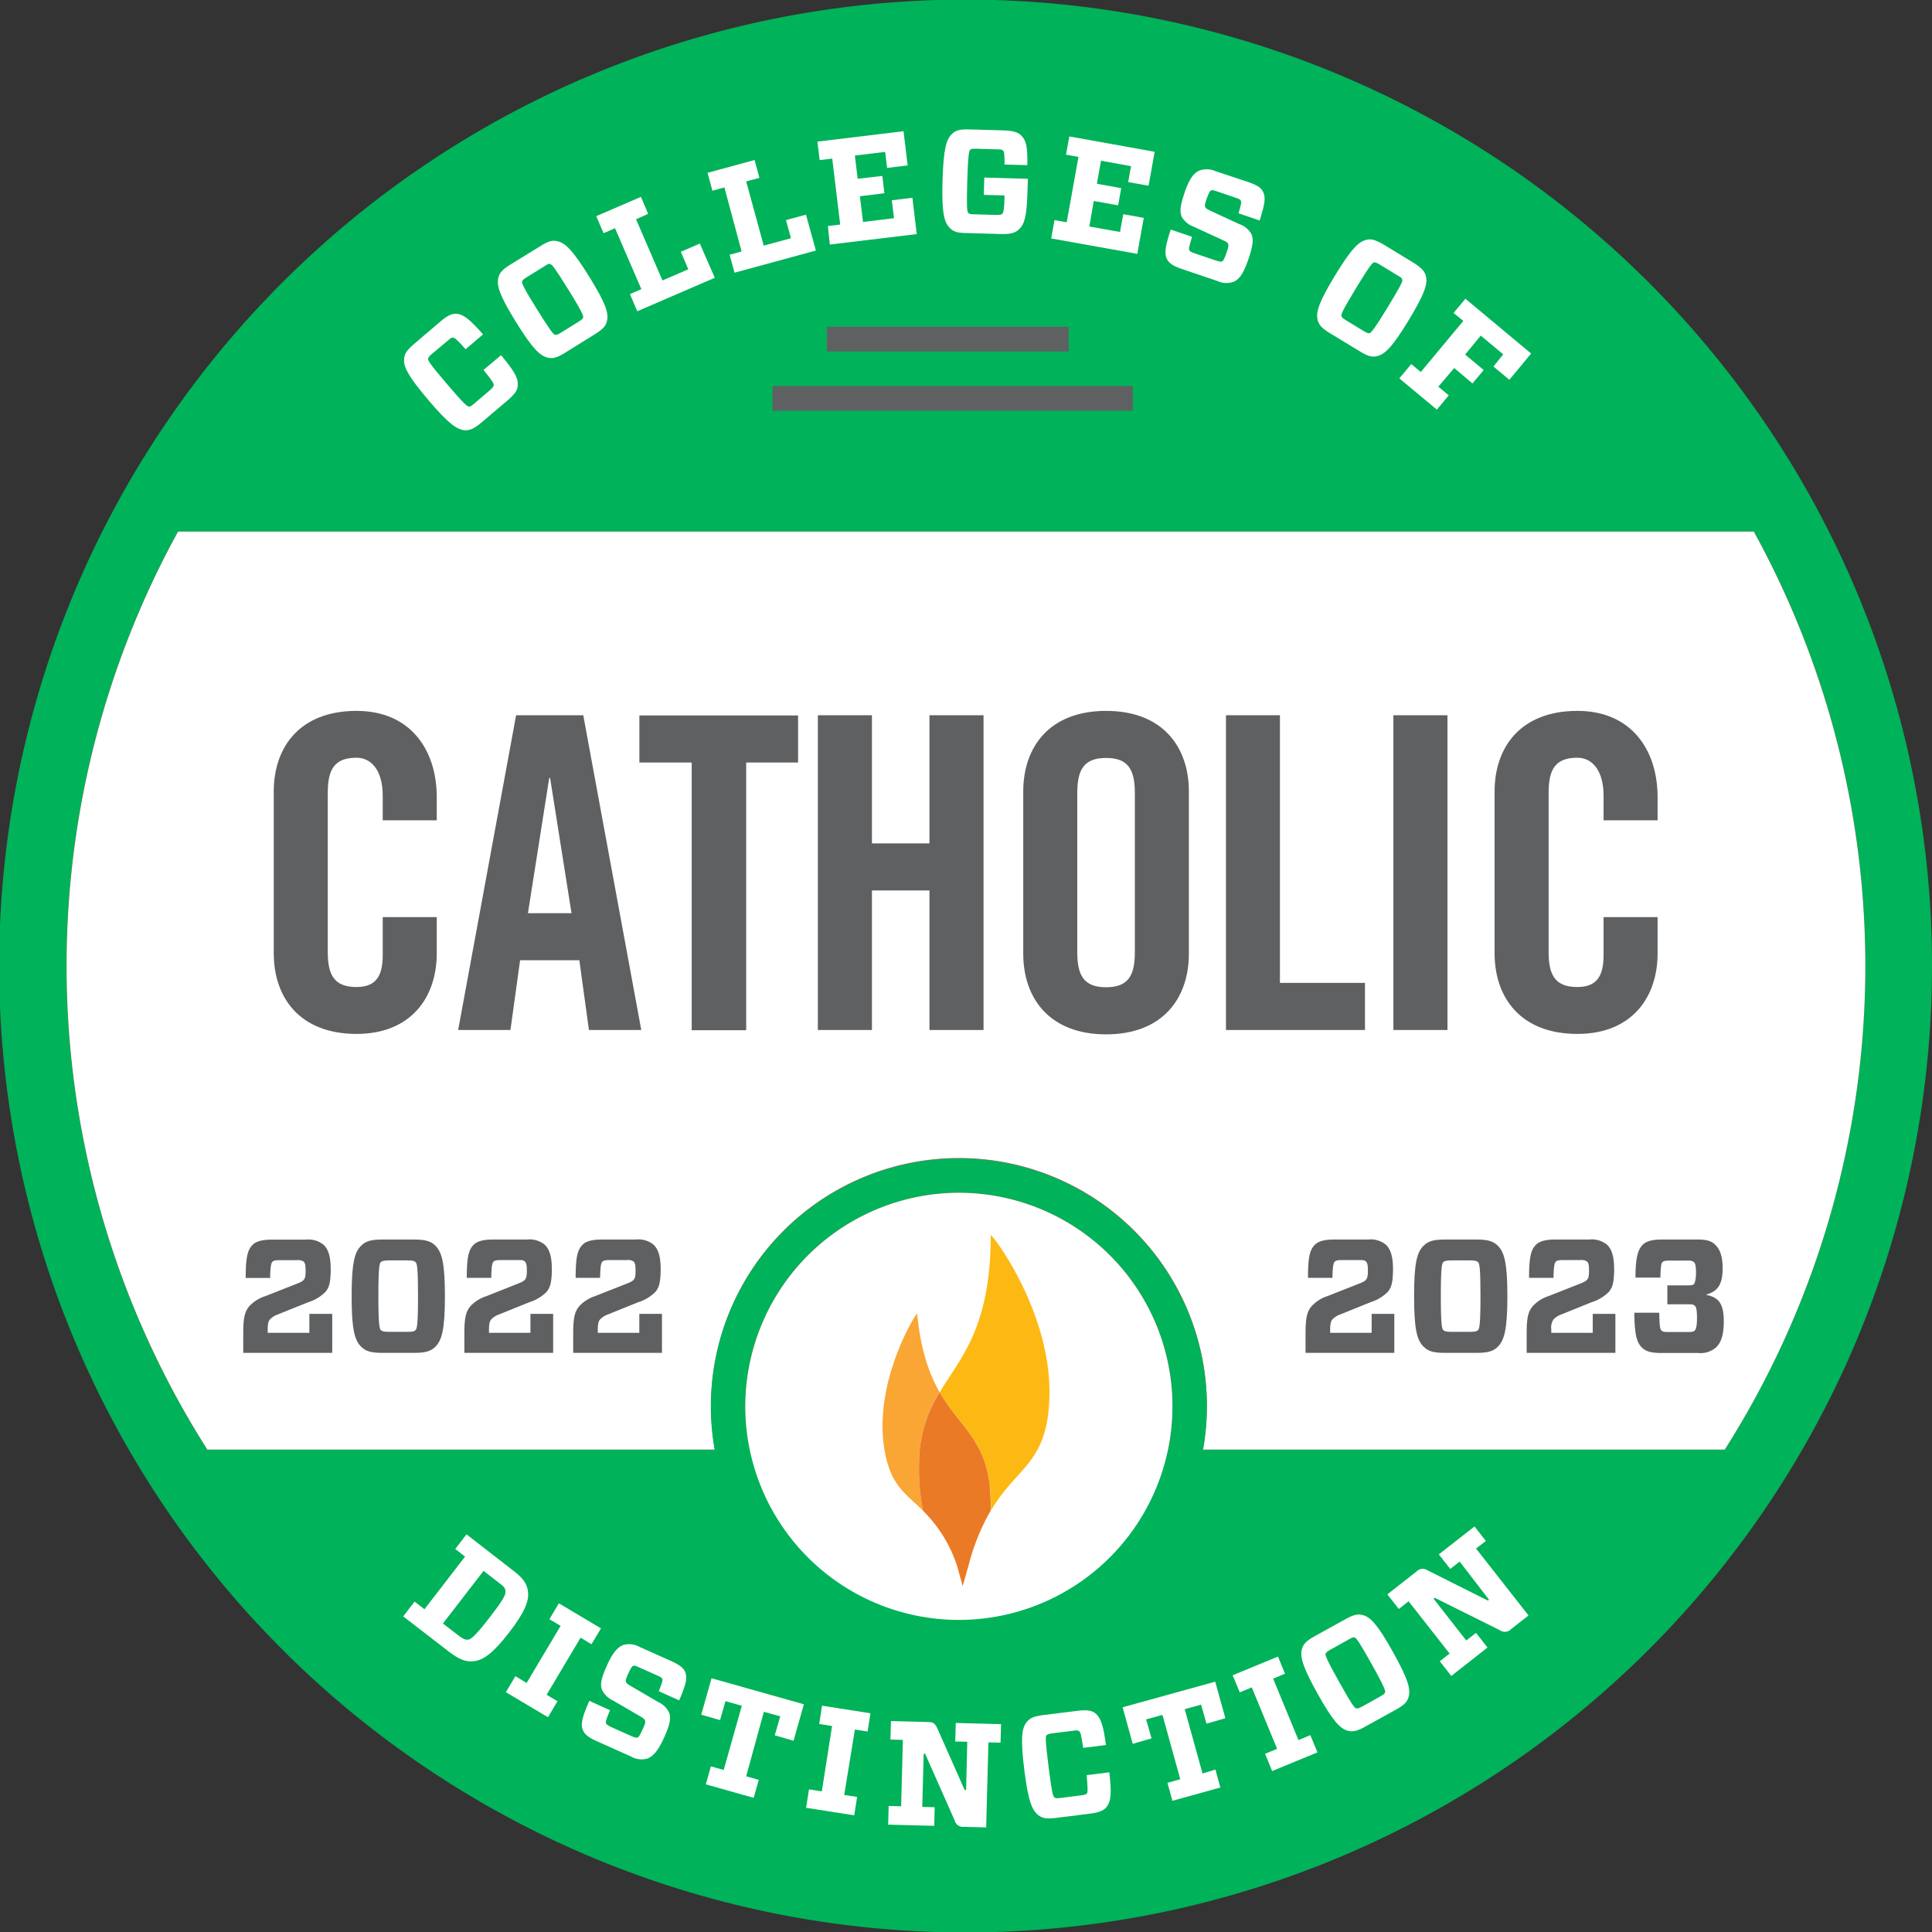
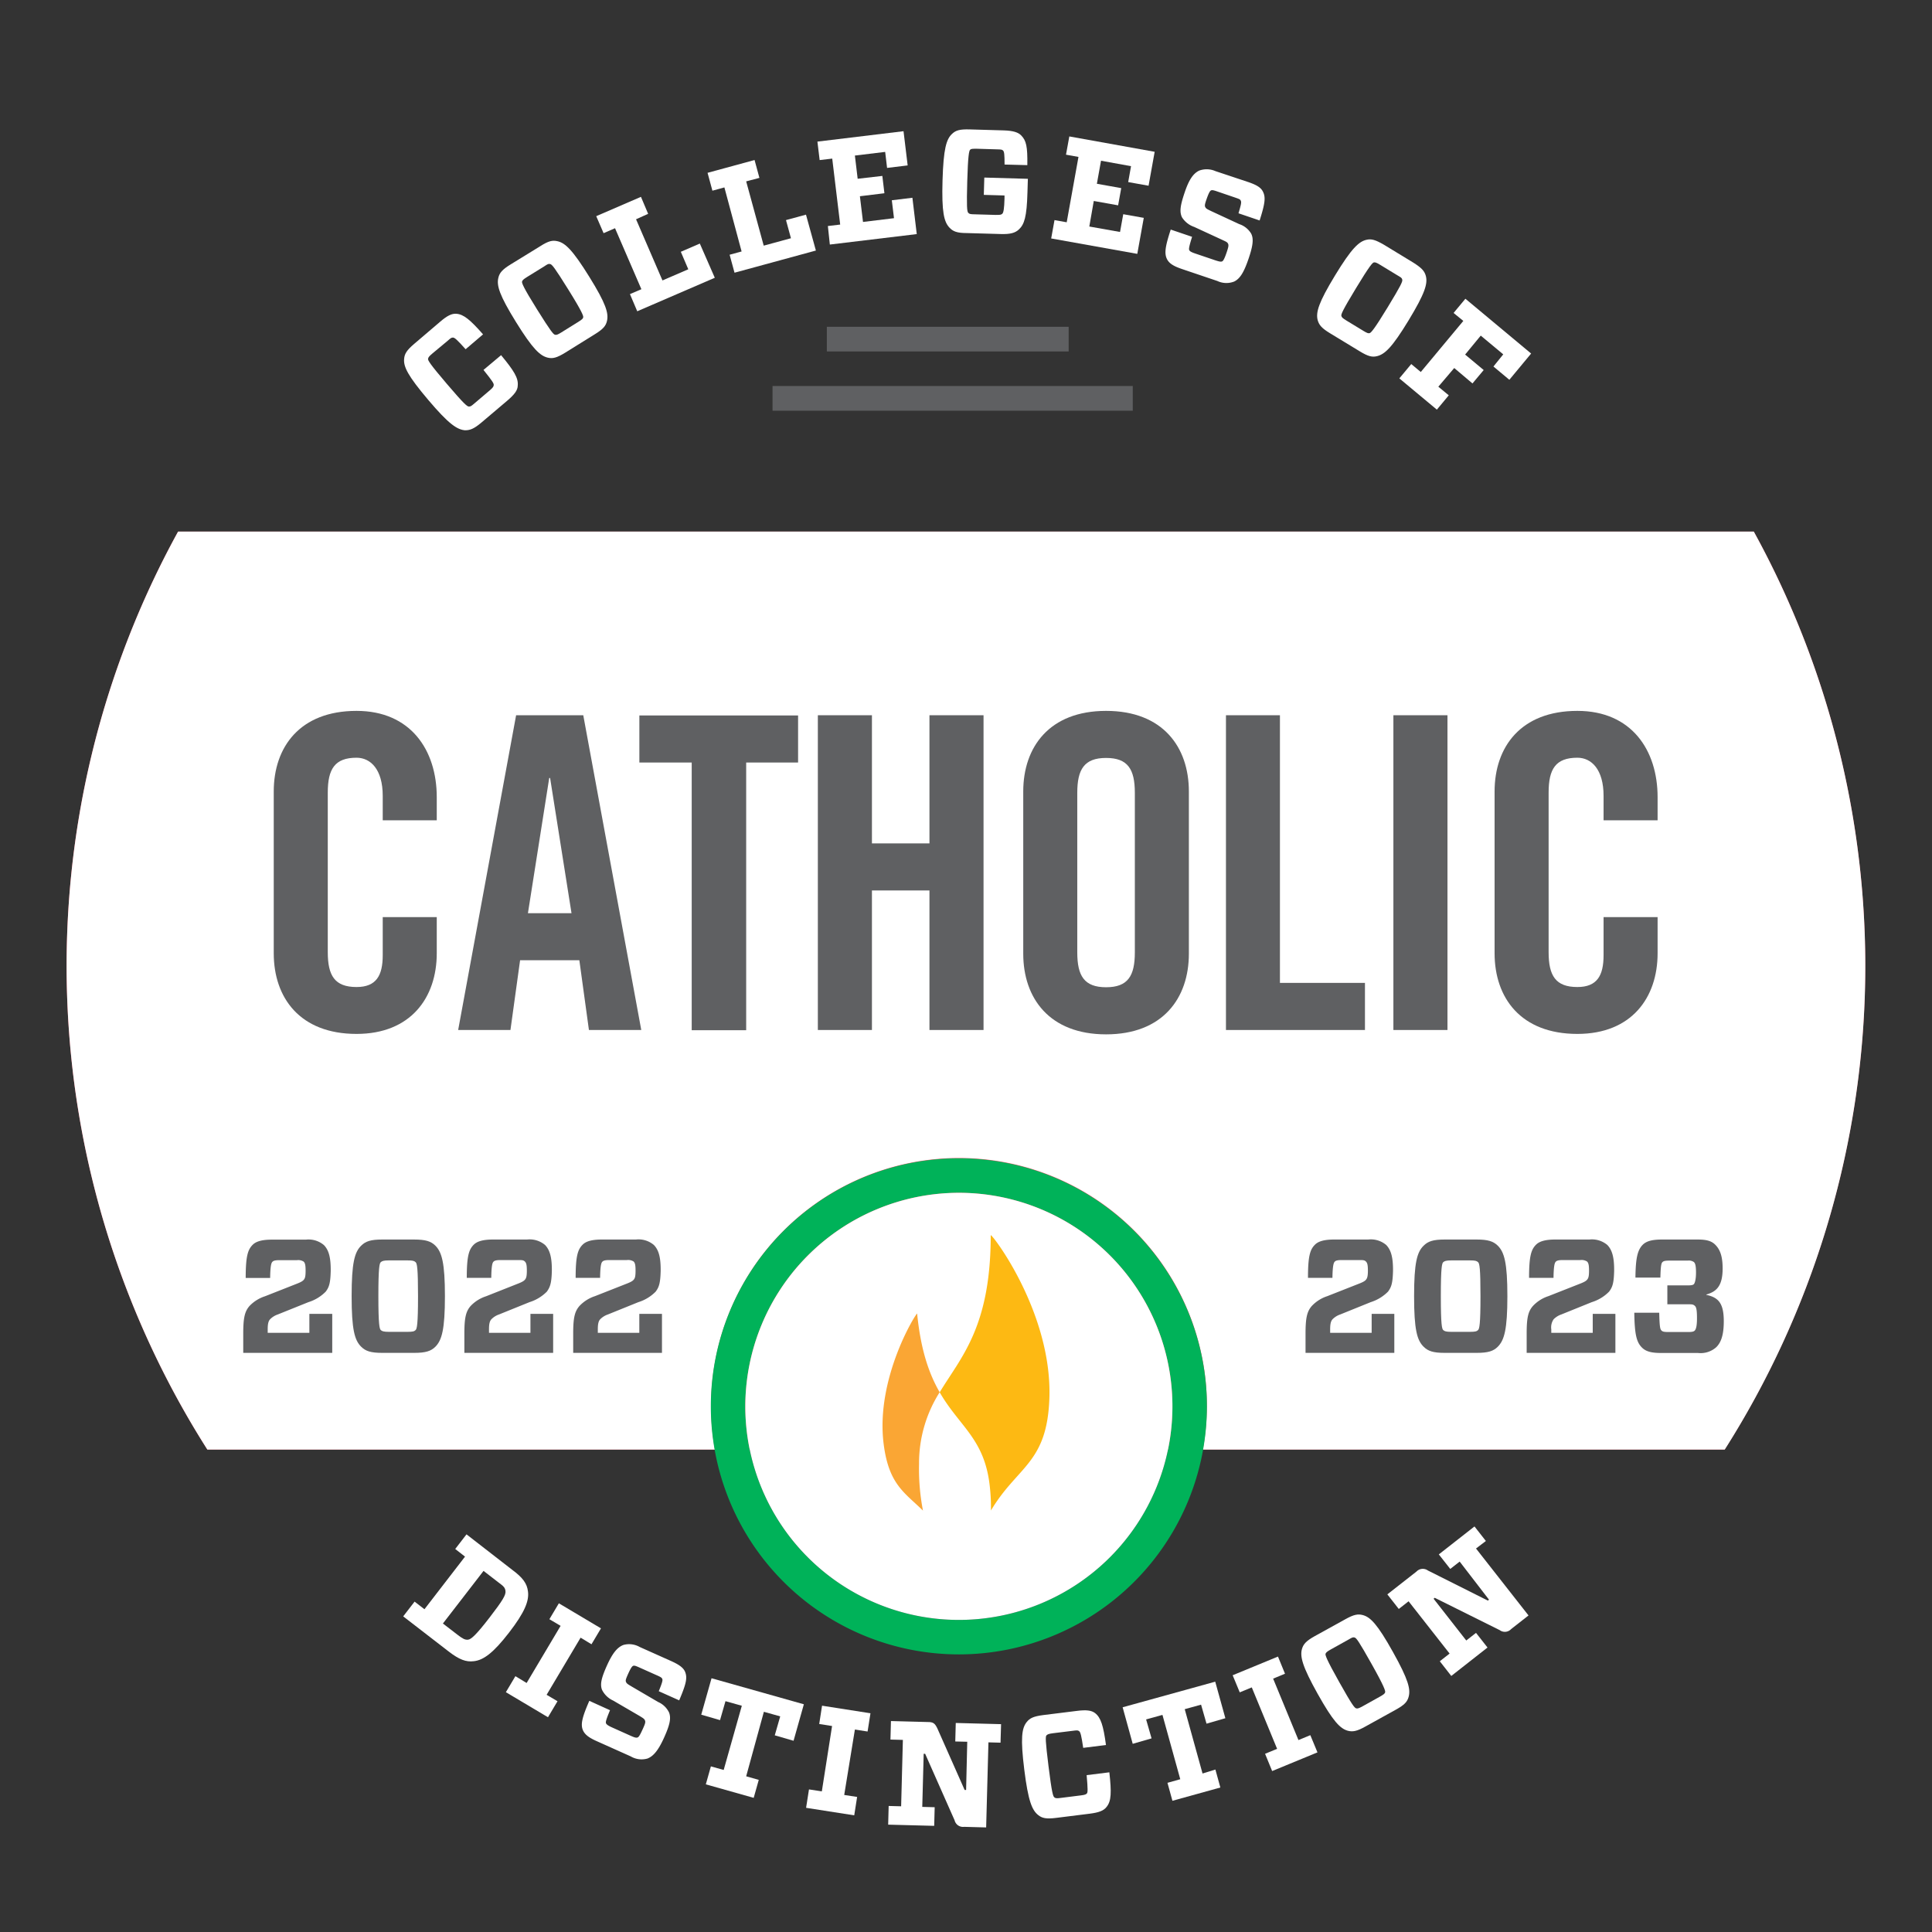
<svg xmlns="http://www.w3.org/2000/svg" viewBox="0 0 354.72 354.72">
  <rect x="0" y="0" width="354.72" height="354.72" fill="#333333" stroke="none" />
  <defs>
    <style>.cls-1{fill:#00b259;}.cls-2{fill:#f0566a;}.cls-3{fill:#fff;}.cls-4{fill:#fdb913;}.cls-5{fill:#faa634;}.cls-6{fill:#ea7a26;}.cls-7{fill:#5f6062;}</style>
  </defs>
  <title>2022-2023-Catholic-CoD</title>
  <g id="Layer_2" data-name="Layer 2">
    <g id="Layer_1-2" data-name="Layer 1">
-       <path class="cls-1" d="M323.07,76.22a177.44,177.44,0,1,0,31.65,101.15A177.16,177.16,0,0,0,323.07,76.22m-285,189.92A165.52,165.52,0,0,1,32.7,97.6H322a165.61,165.61,0,0,1-5.36,168.54Z" />
      <path class="cls-2" d="M38.07,266.14A165.52,165.52,0,0,1,32.7,97.6H322a165.61,165.61,0,0,1-5.36,168.54Z" />
      <path class="cls-2" d="M136.84,258.21a39.27,39.27,0,0,1,35.2-39,39.27,39.27,0,0,0-35.2,39" />
      <path class="cls-2" d="M180.06,219.19a39.28,39.28,0,0,1,35.2,39,39.28,39.28,0,0,0-35.2-39" />
      <path class="cls-3" d="M322,97.6H32.7a165.52,165.52,0,0,0,5.37,168.54h93.19a45.52,45.52,0,1,1,90.33-7.93,46.13,46.13,0,0,1-.74,7.93h95.82A165.61,165.61,0,0,0,322,97.6" />
      <path class="cls-1" d="M176.05,219a39.21,39.21,0,1,1-39.21,39.21A39.26,39.26,0,0,1,176.05,219m0-6.33a45.54,45.54,0,1,0,45.54,45.54,45.55,45.55,0,0,0-45.54-45.54" />
      <path class="cls-3" d="M176.05,219a39.21,39.21,0,1,1-39.21,39.21A39.26,39.26,0,0,1,176.05,219" />
      <path class="cls-4" d="M181.94,277.33c4.87-8.18,10.32-8.61,10.73-20.62.54-15.85-10.76-30.48-10.77-29.91,0,16.9-5.49,22.39-9.37,28.83,3.61,6.29,8.23,8.49,9.19,17.19a35.1,35.1,0,0,1,.22,4.51" />
      <path class="cls-5" d="M172.53,255.63c-1.87-3.24-3.46-7.56-4.14-14.44,0-.43-7.73,11.76-6.14,24,.95,7.4,3.86,8.86,7.21,12.16a40.18,40.18,0,0,1-.72-8.57,24.26,24.26,0,0,1,3.79-13.17" />
-       <path class="cls-6" d="M181.73,272.82c-1-8.7-5.59-10.91-9.2-17.19a24.25,24.25,0,0,0-3.79,13.16,39.57,39.57,0,0,0,.72,8.58,25.25,25.25,0,0,1,6.29,10.23l1,3.62.94-3.33.17-.59a1.47,1.47,0,0,1,.05-.19,40,40,0,0,1,4-9.79,36.69,36.69,0,0,0-.21-4.5" />
      <path class="cls-7" d="M70.27,150.61v-4.49c0-4.88-2.24-7-4.81-7-4,0-5.28,2.08-5.28,6.4v29.3c0,4.32,1.28,6.4,5.28,6.4,3.61,0,4.81-2.08,4.81-5.84v-7h9.92v6.64c0,8.17-4.8,14.81-14.73,14.81-10.4,0-15.2-6.64-15.2-14.81V145.32c0-8.16,4.8-14.8,15.2-14.8,9.93,0,14.73,7.2,14.73,15.84v4.25Z" />
      <path class="cls-7" d="M93.72,189.11h-9.6l10.64-57.79h12.33l10.65,57.79h-9.61l-1.76-12.81H95.49Zm3.21-21.45h8L101,142.84h-.16Z" />
      <path class="cls-7" d="M127,140h-9.61v-8.64h29.14V140H137v49.15H127Z" />
      <path class="cls-7" d="M150.16,189.11V131.32h9.93v23.53h10.56V131.32h9.93v57.79h-9.93V163.49H160.09v25.62Z" />
      <path class="cls-7" d="M187.87,145.32c0-8.16,4.8-14.8,15.21-14.8s15.2,6.64,15.2,14.8V175.1c0,8.17-4.8,14.81-15.2,14.81s-15.21-6.64-15.21-14.81Zm9.92,29.54c0,4.32,1.28,6.4,5.29,6.4s5.28-2.08,5.28-6.4v-29.3c0-4.32-1.28-6.4-5.28-6.4s-5.29,2.08-5.29,6.4Z" />
      <path class="cls-7" d="M225.09,189.11V131.32H235v49.14h15.61v8.65Z" />
      <path class="cls-7" d="M255.83,189.11V131.32h9.93v57.79Z" />
      <path class="cls-7" d="M294.42,150.61v-4.49c0-4.88-2.24-7-4.81-7-4,0-5.28,2.08-5.28,6.4v29.3c0,4.32,1.28,6.4,5.28,6.4,3.61,0,4.81-2.08,4.81-5.84v-7h9.92v6.64c0,8.17-4.8,14.81-14.73,14.81-10.4,0-15.2-6.64-15.2-14.81V145.32c0-8.16,4.8-14.8,15.2-14.8,9.93,0,14.73,7.2,14.73,15.84v4.25Z" />
      <path class="cls-3" d="M96.94,292.21c.22,1.72-.59,3.8-3.48,7.54S88.76,304.81,87,305c-1.44.19-2.71-.31-4.62-1.78l-8.35-6.45,2.09-2.71,1.81,1.4,7.45-9.66-1.8-1.4,2.07-2.69L94,288.19C96,289.66,96.77,290.74,96.94,292.21Zm-15.62,5.87,2.74,2.11c.9.69,1.32.91,1.87.86s1.46-.83,3.95-4.06,3-4.16,2.93-4.85-.39-.92-1.3-1.61l-2.73-2.11Z" />
      <path class="cls-3" d="M102.36,312.35l-1.75,2.94-7.73-4.6,1.75-2.94L96.69,309l6.24-10.49-2.06-1.22,1.74-2.92,7.73,4.6-1.74,2.92-2-1.21-6.24,10.49Z" />
      <path class="cls-3" d="M118.88,322.87a3.92,3.92,0,0,1-3.07-.39l-6.25-2.8c-1.46-.65-2.22-1.23-2.56-2.07-.39-1-.17-2.21,1.2-5.33L112,314c-.72,1.73-.82,2.17-.74,2.38s.3.4,1,.73l3.5,1.57c.72.32,1,.41,1.28.33s.52-.57,1-1.61c.39-.87.51-1.2.38-1.52s-.39-.45-1-.83l-4.84-2.82a4.23,4.23,0,0,1-2.06-2c-.36-1-.13-2.11.93-4.47,1-2.2,1.86-3.3,3-3.74a3.93,3.93,0,0,1,3,.37l5.81,2.6c1.48.67,2.24,1.24,2.54,2,.41,1.08.21,2.12-1.1,5.2l-3.75-1.68c.65-1.59.74-2,.65-2.24s-.29-.37-1-.68l-3.22-1.44c-.65-.29-.91-.38-1.13-.3s-.51.55-.93,1.49-.51,1.21-.37,1.5.33.39,1.06.83l4.84,2.83a4,4,0,0,1,2,1.94c.37,1,.17,2.16-.89,4.52S120,322.43,118.88,322.87Z" />
      <path class="cls-3" d="M139.31,326.79l-.93,3.3-8.79-2.48.93-3.3,2.35.66,3.33-11.79-3-.84-1,3.48-3.45-1,1.89-6.69,16.95,4.78-1.89,6.7-3.45-1,1-3.48-3-.84L137,326.13Z" />
      <path class="cls-3" d="M157.37,329.92l-.53,3.38L148,331.92l.53-3.38,2.36.36,1.88-12-2.36-.37.52-3.36,8.89,1.39-.53,3.35-2.33-.36L155,329.56Z" />
      <path class="cls-3" d="M177.59,319.79l-2.2-.05.09-3.4,8.32.22-.1,3.4-2.22-.06-.42,15.62-4.05-.11a1.58,1.58,0,0,1-1.74-1.19L169.86,322h-.27l-.26,9.75,2.28.06-.09,3.42-8.45-.22.09-3.43,2.29.06.32-12.19-2.28-.06.09-3.4,6.79.18c1,0,1.3.28,1.74,1.19l5,11.28h.27Z" />
      <path class="cls-3" d="M193.9,333.77c-1.78.22-2.54.07-3.26-.5-1.15-.89-1.86-2.58-2.58-8.36s-.46-7.61.44-8.73c.57-.73,1.27-1.06,3.05-1.29l6.2-.77c1.67-.21,2.64-.11,3.31.41,1.06.82,1.52,2.3,2,5.86l-4.18.52c-.34-2.32-.5-2.87-.74-3.06s-.43-.17-1.19-.07l-3.58.44c-.84.11-1,.19-1.22.38s-.23.95.37,5.76.82,5.45,1.06,5.64.43.2,1.27.09l3.58-.45c.79-.09,1-.2,1.14-.38s.18-.69-.06-3.34l4.17-.52c.41,3.7.36,5.27-.49,6.33-.54.73-1.46,1.06-3.13,1.27Z" />
      <path class="cls-3" d="M223.15,324.89l.91,3.3-8.8,2.44-.91-3.3,2.35-.66-3.27-11.81-3,.83,1,3.48-3.46,1-1.85-6.71,17-4.7,1.86,6.71-3.46,1-1-3.49-3,.83,3.27,11.81Z" />
      <path class="cls-3" d="M240.58,318.58l1.31,3.16-8.32,3.43-1.3-3.17,2.21-.91-4.65-11.28-2.21.91-1.3-3.14,8.32-3.43,1.29,3.15-2.18.9,4.65,11.28Z" />
      <path class="cls-3" d="M247,297.3c1.59-.89,2.33-1,3.21-.77,1.4.37,2.69,1.68,5.54,6.78s3.27,6.85,2.87,8.26c-.25.89-.75,1.45-2.34,2.33L250.68,317c-1.57.88-2.33,1-3.22.77-1.4-.39-2.69-1.7-5.53-6.77s-3.28-6.89-2.88-8.27c.26-.88.78-1.46,2.34-2.33Zm2,16.36c.26.07.48,0,1.21-.4l3.16-1.76c.71-.4.9-.57.95-.81s-.14-1-2.49-5.18-2.79-4.77-3.12-4.86-.46,0-1.17.41l-3.16,1.76c-.74.41-.9.57-1,.8s.14,1,2.5,5.2S248.68,313.57,249,313.66Z" />
      <path class="cls-3" d="M268,286.71l-1.73,1.35-2.1-2.67,6.55-5.13,2.09,2.67L271,284.31l9.64,12.29-3.19,2.5a1.57,1.57,0,0,1-2.09.2l-11.94-5.94-.21.17,6,7.67,1.79-1.4,2.11,2.69-6.65,5.22-2.11-2.7,1.8-1.41-7.53-9.6-1.8,1.41-2.1-2.68,5.35-4.19a1.61,1.61,0,0,1,2.1-.19l11,5.52.21-.17Z" />
      <path class="cls-3" d="M88.38,77.59C87,78.75,86.3,79,85.38,79c-1.46-.12-3-1.14-6.75-5.57s-4.57-6.1-4.43-7.54c.07-.92.47-1.58,1.83-2.74l4.76-4.06c1.28-1.1,2.14-1.55,3-1.48,1.34.1,2.53,1.09,4.9,3.78l-3.2,2.73c-1.56-1.74-2-2.12-2.3-2.14s-.45.1-1,.59L79.4,64.89c-.64.54-.77.73-.81,1s.33.93,3.47,4.61,3.69,4.11,4,4.14.47-.08,1.11-.63l2.75-2.34c.6-.51.72-.72.73-1s-.21-.67-1.88-2.75L92,65.21c2.37,2.86,3.19,4.2,3.06,5.56,0,.9-.63,1.68-1.91,2.78Z" />
      <path class="cls-3" d="M99.18,45.21c1.55-1,2.28-1.13,3.18-.92,1.4.31,2.75,1.56,5.83,6.52s3.58,6.7,3.25,8.13c-.21.89-.69,1.48-2.23,2.43l-5.45,3.39c-1.53.94-2.28,1.12-3.18.91-1.42-.34-2.77-1.58-5.83-6.52S91.15,52.42,91.5,51c.21-.9.71-1.5,2.23-2.44Zm2.72,16.25c.27.06.48,0,1.2-.45l3.07-1.91c.69-.43.87-.6.91-.85s-.19-1-2.72-5.06-3-4.63-3.34-4.71-.46,0-1.15.46l-3.08,1.9c-.71.45-.87.61-.94.85s.18,1,2.73,5.08S101.6,61.39,101.9,61.46Z" />
      <path class="cls-3" d="M112.92,41.9l-2.1.91-1.35-3.12,8.21-3.55L119,39.26l-2.22,1,4.85,11.23,4.74-2.05L125,46.23l3.49-1.51L131.24,51,117,57.15,115.66,54l2.1-.9Z" />
      <path class="cls-3" d="M133,34.41l-2.2.6-.89-3.28,8.63-2.35.89,3.28L137,33.3l3.22,11.8,5-1.36-.91-3.33,3.67-1L149.8,46l-14.94,4.07-.9-3.3,2.2-.6Z" />
      <path class="cls-3" d="M150.49,29.39,150.08,26l15.81-1.91.76,6.28-3.78.46-.35-2.94-5.56.67.51,4.26L162,32.3l.38,3.18-4.5.55.57,4.72,5.69-.69-.4-3.29,3.78-.46.8,6.67L152.36,44.9,152,41.5l2.26-.27-1.46-12.11Z" />
      <path class="cls-3" d="M184.44,30.21c0-1.91-.07-2.32-.25-2.54s-.38-.23-1.19-.25l-3.64-.11c-.84,0-1.06,0-1.25.19s-.39,1.1-.52,5.77-.05,5.55.18,5.8.4.26,1.24.28l3.78.11c.76,0,1,0,1.23-.21s.36-.94.41-2.82v-.54l-3.8-.11.09-3.18,8,.23-.08,2.58c-.12,4.37-.57,5.78-1.55,6.7-.72.69-1.66.9-3.29.86l-6.33-.18c-1.79,0-2.52-.32-3.15-1-1-1.06-1.44-2.84-1.27-8.66s.7-7.59,1.76-8.56c.67-.64,1.41-.86,3.21-.81l6.27.18c1.69.05,2.66.35,3.21.93.92.95,1.17,2,1.12,5.45Z" />
      <path class="cls-3" d="M195.72,28.4l.61-3.35L212,27.87l-1.12,6.23-3.74-.67.52-2.92-5.51-1-.76,4.23,4.47.8-.57,3.16-4.47-.8L200,41.59l5.64,1,.59-3.26L210,40l-1.19,6.61L193,43.78l.61-3.37,2.24.4,2.16-12Z" />
      <path class="cls-3" d="M226.6,51.69a3.89,3.89,0,0,1-3.09-.1L217,49.39c-1.52-.52-2.32-1-2.74-1.82-.49-1-.37-2.2.69-5.42l3.92,1.33c-.56,1.79-.62,2.23-.52,2.44s.34.37,1.11.63l3.63,1.23c.75.25,1.07.31,1.3.21s.47-.61.84-1.69c.3-.91.39-1.25.24-1.56s-.44-.4-1.13-.73l-5.09-2.35A4.26,4.26,0,0,1,217,39.87c-.45-1-.32-2.09.51-4.54.77-2.29,1.54-3.46,2.65-4a4,4,0,0,1,3,.09l6,2c1.55.53,2.35,1,2.73,1.79.5,1,.4,2.09-.62,5.27l-3.88-1.32c.49-1.64.55-2,.43-2.29s-.32-.34-1-.58l-3.34-1.14c-.67-.23-.94-.29-1.15-.18s-.45.59-.79,1.56-.39,1.25-.23,1.53.37.36,1.13.73l5.09,2.36a4,4,0,0,1,2.19,1.75c.46.92.36,2.13-.47,4.57S227.71,51.15,226.6,51.69Z" />
      <path class="cls-3" d="M259.54,48.25c1.56,1,2,1.53,2.25,2.42.36,1.4-.14,3.16-3.17,8.15s-4.37,6.22-5.79,6.57c-.89.22-1.62.06-3.18-.89l-5.48-3.33c-1.53-.93-2-1.52-2.25-2.42-.34-1.42.16-3.18,3.18-8.15s4.38-6.25,5.78-6.57c.9-.22,1.65,0,3.19.89ZM246.28,58c.06.26.22.42.94.86l3.09,1.88c.69.42.93.5,1.17.42s.78-.6,3.28-4.71,2.78-4.77,2.7-5.11-.24-.4-.94-.82l-3.09-1.88c-.72-.44-.93-.5-1.18-.46s-.78.6-3.29,4.74S246.2,57.73,246.28,58Z" />
      <path class="cls-3" d="M266.88,57.46l2.17-2.61,12.07,10.06-4,4.82-2.92-2.44L276,65.06l-4.13-3.44L269,65.1l3.41,2.84-2.06,2.46L267,67.57,264.08,71,266,72.58l-2.19,2.63-6.89-5.74,2.19-2.63,1.75,1.46,7.81-9.38Z" />
      <rect class="cls-7" x="141.84" y="70.87" width="66.14" height="4.54" />
      <rect class="cls-7" x="151.81" y="60" width="44.4" height="4.53" />
      <path class="cls-7" d="M59.8,237.15a7.62,7.62,0,0,1-3.18,1.93L51,241.34a3.62,3.62,0,0,0-1.4.87c-.3.32-.45.8-.45,1.87v.63H56.8v-3.48H61v7.16H44.66v-3.54c0-2.88.27-4.07,1.16-5.08A6.82,6.82,0,0,1,48.65,238l5.74-2.26c1-.38,1.25-.59,1.43-.83s.29-.56.29-1.58-.09-1.42-.35-1.69a1.86,1.86,0,0,0-1.25-.27H51.3c-.84,0-1.13.12-1.31.33s-.36.71-.39,2.94H45.11c0-4,.39-5.2,1.28-6.09.62-.63,1.72-.95,3.54-.95h6.24a4.36,4.36,0,0,1,3.3,1c.9.92,1.28,2.29,1.25,4.81C60.66,235.6,60.43,236.32,59.8,237.15Z" />
      <path class="cls-7" d="M79.94,228.71c1.18,1.18,1.75,3.15,1.75,9.27s-.57,8.09-1.75,9.28c-.81.81-1.79,1.13-3.9,1.13H70.18c-2.11,0-3.06-.32-3.87-1.13-1.21-1.19-1.75-3.18-1.75-9.28s.54-8.09,1.75-9.27c.81-.81,1.76-1.13,3.87-1.13H76C78.15,227.58,79.13,227.9,79.94,228.71Zm-8.51,15.82h3.36c1,0,1.28-.09,1.52-.33s.44-1,.44-6.22-.18-6-.44-6.24-.51-.33-1.52-.33H71.43c-1,0-1.28.12-1.52.33s-.44,1-.44,6.24.21,6,.44,6.22S70.45,244.53,71.43,244.53Z" />
      <path class="cls-7" d="M100.4,237.15a7.74,7.74,0,0,1-3.19,1.93l-5.59,2.26a3.57,3.57,0,0,0-1.39.87c-.3.32-.45.8-.45,1.87v.63h7.61v-3.48h4.17v7.16H85.26v-3.54c0-2.88.27-4.07,1.16-5.08A6.78,6.78,0,0,1,89.24,238L95,235.72c1-.38,1.25-.59,1.43-.83s.3-.56.3-1.58-.09-1.42-.36-1.69-.56-.27-1.25-.27H91.89c-.83,0-1.13.12-1.31.33s-.35.71-.38,2.94H85.7c0-4,.39-5.2,1.28-6.09.63-.63,1.73-.95,3.54-.95h6.25a4.39,4.39,0,0,1,3.3,1c.89.92,1.28,2.29,1.25,4.81C101.26,235.6,101,236.32,100.4,237.15Z" />
      <path class="cls-7" d="M120.38,237.15a7.62,7.62,0,0,1-3.18,1.93l-5.59,2.26a3.62,3.62,0,0,0-1.4.87c-.3.32-.45.8-.45,1.87v.63h7.62v-3.48h4.16v7.16h-16.3v-3.54c0-2.88.27-4.07,1.16-5.08a6.82,6.82,0,0,1,2.83-1.79l5.74-2.26c1-.38,1.25-.59,1.43-.83s.29-.56.29-1.58-.09-1.42-.35-1.69a1.86,1.86,0,0,0-1.25-.27h-3.21c-.84,0-1.13.12-1.31.33s-.36.71-.39,2.94h-4.49c0-4,.39-5.2,1.28-6.09.62-.63,1.72-.95,3.54-.95h6.24a4.36,4.36,0,0,1,3.3,1c.9.92,1.28,2.29,1.25,4.81C121.24,235.6,121,236.32,120.38,237.15Z" />
      <path class="cls-7" d="M254.84,237.15a7.76,7.76,0,0,1-3.18,1.93l-5.59,2.26a3.62,3.62,0,0,0-1.4.87c-.3.32-.45.8-.45,1.87v.63h7.62v-3.48H256v7.16H239.7v-3.54c0-2.88.27-4.07,1.16-5.08a6.82,6.82,0,0,1,2.83-1.79l5.74-2.26c1-.38,1.25-.59,1.42-.83s.3-.56.3-1.58-.09-1.42-.36-1.69-.56-.27-1.24-.27h-3.22c-.83,0-1.13.12-1.3.33s-.36.71-.39,2.94h-4.49c0-4,.38-5.2,1.28-6.09.62-.63,1.72-.95,3.54-.95h6.24a4.36,4.36,0,0,1,3.3,1c.89.92,1.28,2.29,1.25,4.81C255.7,235.6,255.46,236.32,254.84,237.15Z" />
      <path class="cls-7" d="M275,228.71c1.19,1.18,1.76,3.15,1.76,9.27s-.57,8.09-1.76,9.28c-.8.81-1.78,1.13-3.89,1.13h-5.86c-2.11,0-3.06-.32-3.87-1.13-1.22-1.19-1.75-3.18-1.75-9.28s.53-8.09,1.75-9.27c.81-.81,1.76-1.13,3.87-1.13h5.86C273.19,227.58,274.17,227.9,275,228.71Zm-8.5,15.82h3.36c1,0,1.28-.09,1.52-.33s.44-1,.44-6.22-.18-6-.44-6.24-.51-.33-1.52-.33h-3.36c-1,0-1.28.12-1.52.33s-.44,1-.44,6.24.2,6,.44,6.22S265.49,244.53,266.47,244.53Z" />
      <path class="cls-7" d="M295.43,237.15a7.62,7.62,0,0,1-3.18,1.93l-5.59,2.26a3.71,3.71,0,0,0-1.4.87,2.62,2.62,0,0,0-.44,1.87v.63h7.61v-3.48h4.16v7.16H280.3v-3.54c0-2.88.26-4.07,1.16-5.08a6.71,6.71,0,0,1,2.82-1.79l5.74-2.26c1-.38,1.25-.59,1.43-.83s.3-.56.3-1.58-.09-1.42-.36-1.69a1.86,1.86,0,0,0-1.25-.27h-3.21c-.83,0-1.13.12-1.31.33s-.36.71-.39,2.94h-4.49c0-4,.39-5.2,1.28-6.09.63-.63,1.73-.95,3.54-.95h6.25a4.39,4.39,0,0,1,3.3,1c.89.92,1.28,2.29,1.25,4.81C296.3,235.6,296.06,236.32,295.43,237.15Z" />
      <path class="cls-7" d="M301.62,228.53c.71-.69,1.79-.95,3.57-.95h6.51c1.7,0,2.59.29,3.27,1,.9.92,1.31,2.23,1.31,4.31,0,3.15-1.07,4.25-3,4.79v.06c2.23.47,3.21,1.54,3.21,4.84,0,2.62-.54,3.93-1.37,4.76a4.31,4.31,0,0,1-3.36,1.07H305c-1.72,0-2.79-.24-3.54-1-1-1-1.34-2.44-1.4-6.39h4.58c.06,2.7.18,3,.39,3.24s.51.3,1.31.3H310c.62,0,1-.06,1.19-.3s.38-.77.38-2.2c0-1.67-.14-2.08-.41-2.32s-.48-.27-1.16-.27h-3.87V236h3.72c.68,0,1-.06,1.16-.24s.38-.83.38-2.11-.14-1.69-.38-1.93a1.63,1.63,0,0,0-1.13-.27h-3.3c-.81,0-1.13.06-1.34.27s-.33.54-.39,2.85h-4.58C300.31,231.14,300.61,229.54,301.62,228.53Z" />
    </g>
  </g>
</svg>